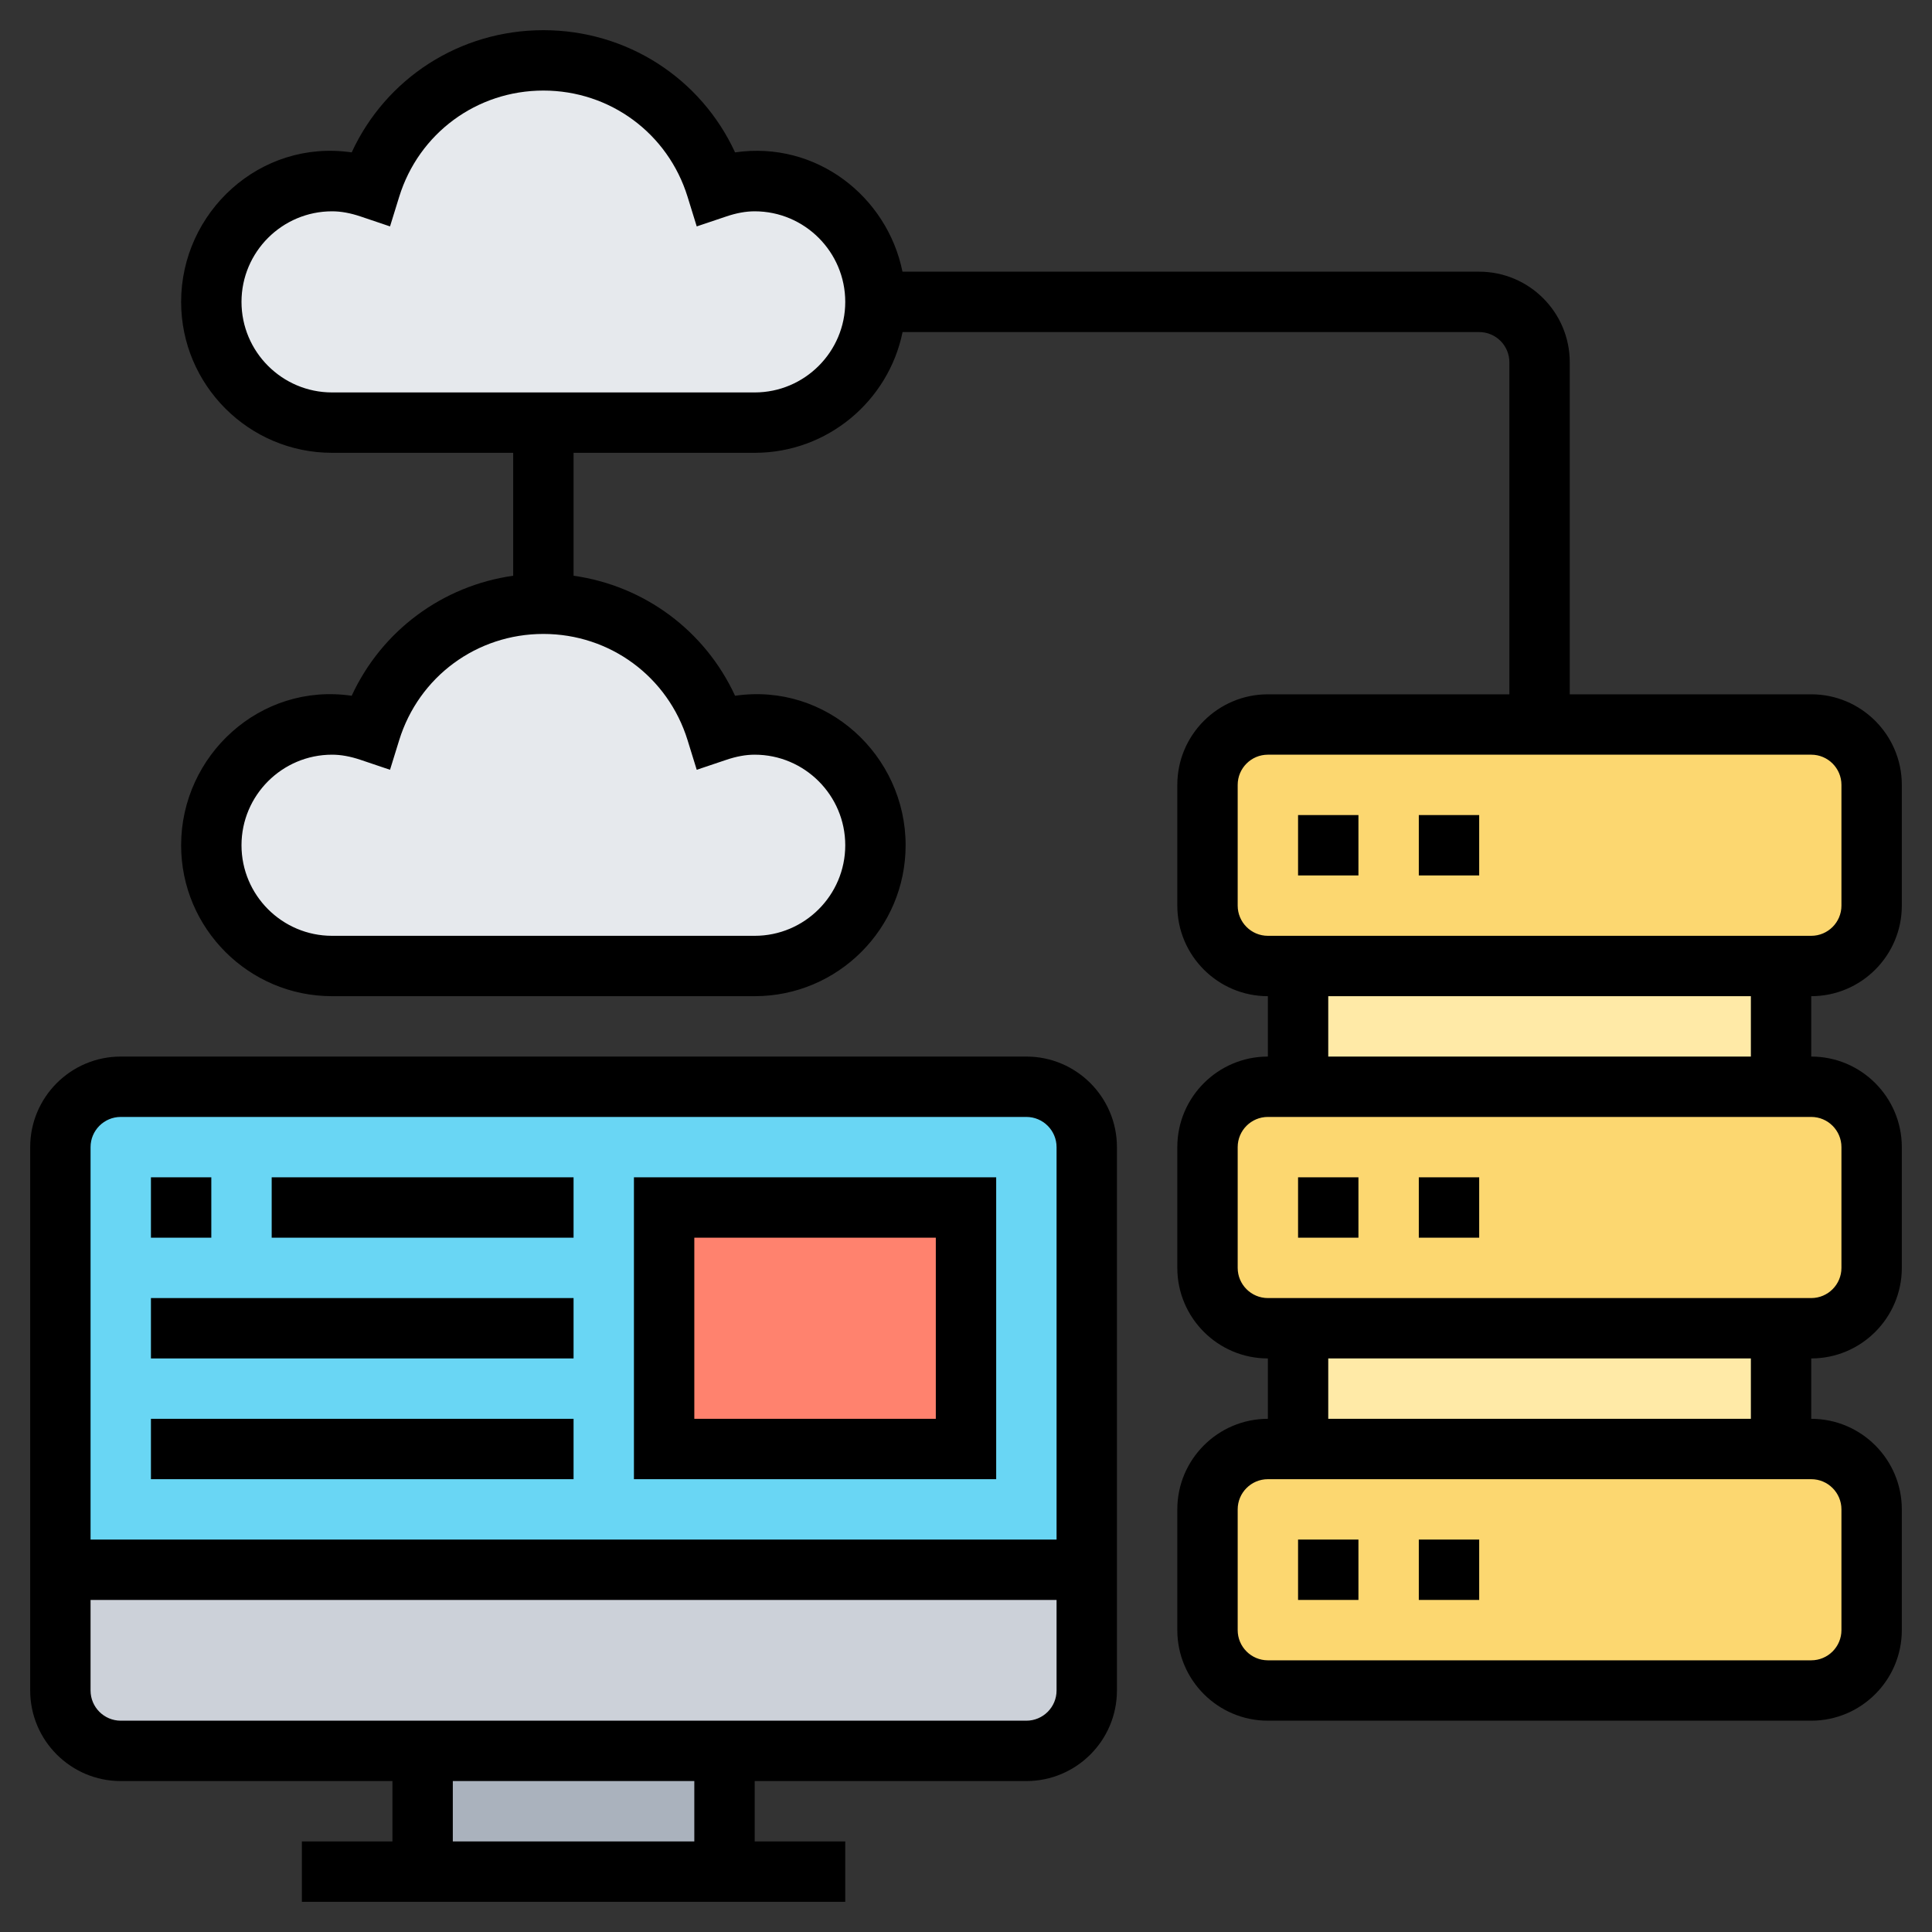
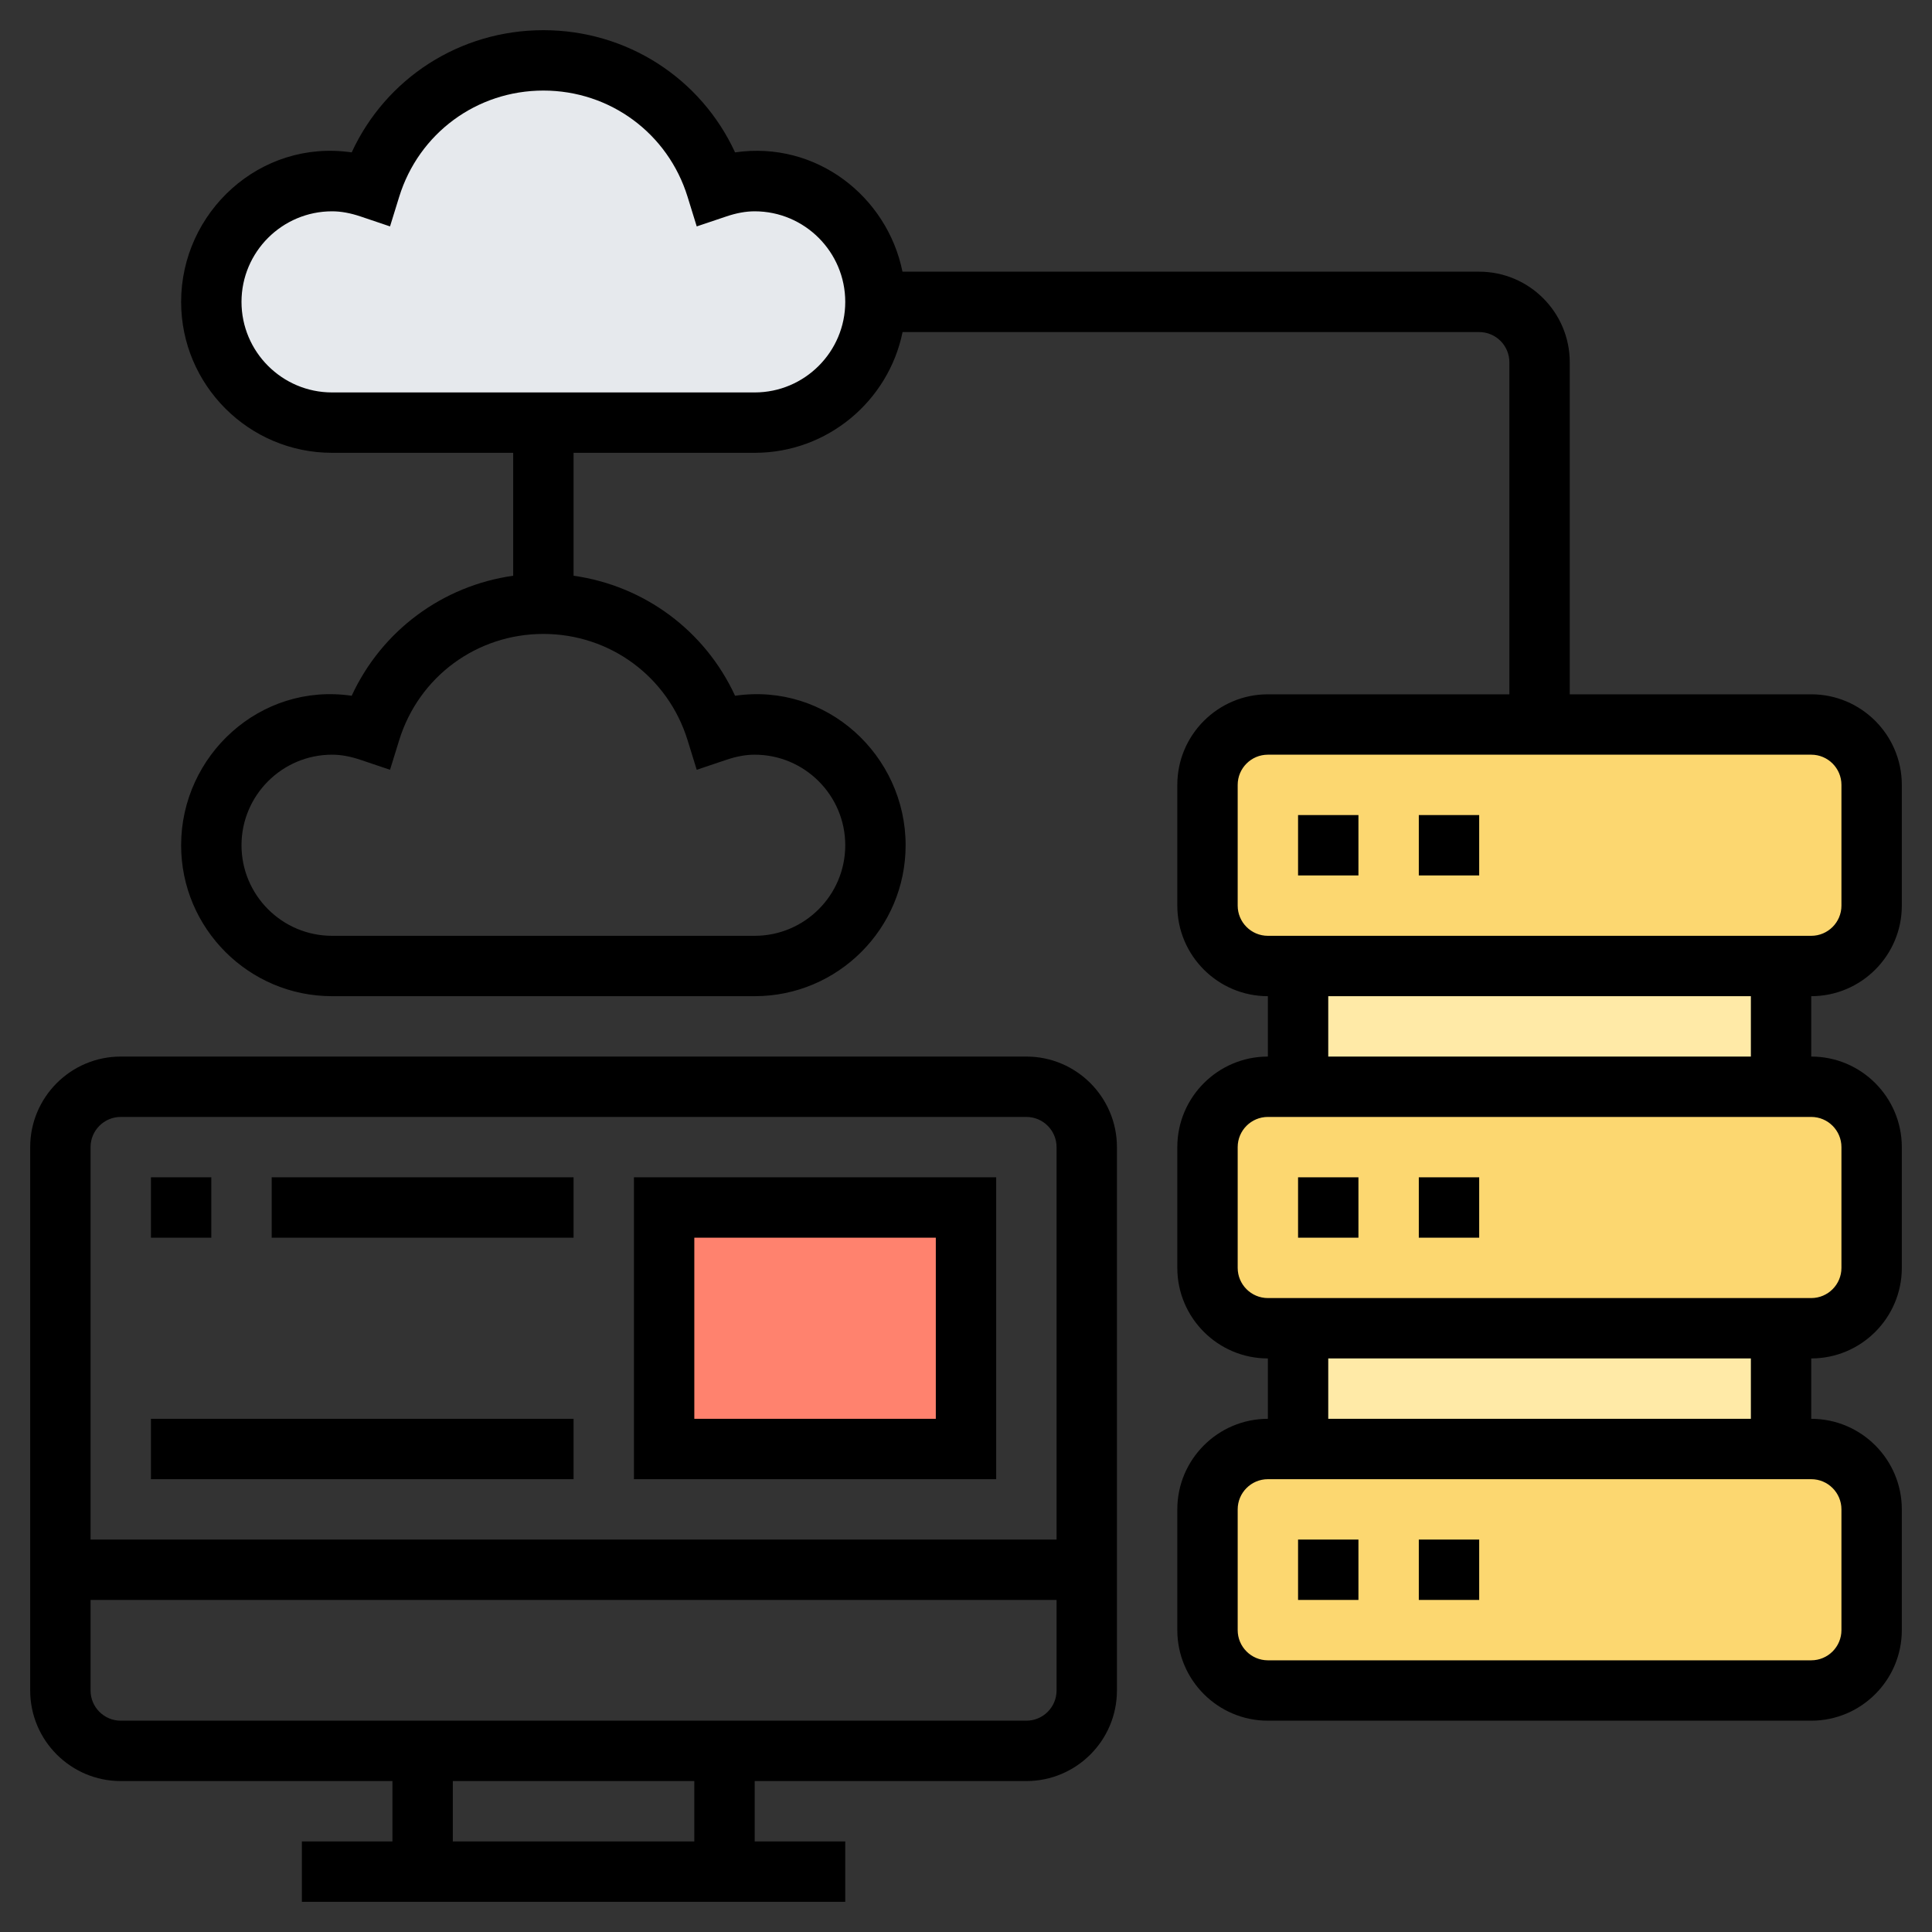
<svg xmlns="http://www.w3.org/2000/svg" id="Layer_5" enable-background="new 0 0 64 64" height="512" viewBox="0 0 64 64" width="512">
  <rect x="0" y="0" width="64" height="64" fill="#333333" stroke="none" />
  <g>
    <g>
      <g>
        <path d="m43 44h16v4h-16z" fill="#ffeaa7" />
      </g>
      <g>
        <path d="m43 32h16v4h-16z" fill="#ffeaa7" />
      </g>
      <g>
        <path d="m43 48h16 1c1.1 0 2 .9 2 2v4c0 1.1-.9 2-2 2h-18c-1.1 0-2-.9-2-2v-4c0-1.1.9-2 2-2z" fill="#fcd770" />
      </g>
      <g>
        <path d="m43 36h16 1c1.1 0 2 .9 2 2v4c0 1.1-.9 2-2 2h-1-16-1c-1.1 0-2-.9-2-2v-4c0-1.1.9-2 2-2z" fill="#fcd770" />
      </g>
      <g>
        <path d="m40 30v-4c0-1.1.9-2 2-2h9 9c1.1 0 2 .9 2 2v4c0 1.1-.9 2-2 2h-1-16-1c-1.1 0-2-.9-2-2z" fill="#fcd770" />
      </g>
      <g>
-         <path d="m14 58h10v4h-10z" fill="#aab2bd" />
-       </g>
+         </g>
      <g>
-         <path d="m36 52v4c0 1.1-.9 2-2 2h-10-10-10c-1.1 0-2-.9-2-2v-4z" fill="#ccd1d9" />
-       </g>
+         </g>
      <g>
-         <path d="m2 52v-14c0-1.1.9-2 2-2h30c1.1 0 2 .9 2 2v14z" fill="#69d6f4" />
-       </g>
+         </g>
      <g>
        <path d="m22 40h10v8h-10z" fill="#ff826e" />
      </g>
      <g>
-         <path d="m25 24c2.21 0 4 1.79 4 4s-1.79 4-4 4h-14c-2.21 0-4-1.79-4-4s1.79-4 4-4c.45 0 .87.09 1.27.22.75-2.44 3.03-4.22 5.73-4.22s4.98 1.78 5.73 4.22c.4-.13.82-.22 1.27-.22z" fill="#e6e9ed" />
-       </g>
+         </g>
      <g>
        <path d="m25 6c2.21 0 4 1.79 4 4s-1.79 4-4 4h-7-7c-2.21 0-4-1.79-4-4s1.79-4 4-4c.45 0 .87.09 1.27.22.75-2.44 3.03-4.22 5.73-4.22s4.98 1.78 5.73 4.22c.4-.13.82-.22 1.27-.22z" fill="#e6e9ed" />
      </g>
    </g>
    <g>
      <path d="m34 35h-30c-1.654 0-3 1.346-3 3v18c0 1.654 1.346 3 3 3h9v2h-3v2h18v-2h-3v-2h9c1.654 0 3-1.346 3-3v-18c0-1.654-1.346-3-3-3zm-30 2h30c.552 0 1 .449 1 1v13h-32v-13c0-.551.448-1 1-1zm19 24h-8v-2h8zm11-4h-30c-.552 0-1-.449-1-1v-3h32v3c0 .551-.448 1-1 1z" />
      <path d="m33 39h-12v10h12zm-2 8h-8v-6h8z" />
      <path d="m5 39h2v2h-2z" />
      <path d="m9 39h10v2h-10z" />
-       <path d="m5 43h14v2h-14z" />
      <path d="m5 47h14v2h-14z" />
      <path d="m43 51h2v2h-2z" />
      <path d="m47 51h2v2h-2z" />
      <path d="m43 39h2v2h-2z" />
      <path d="m47 39h2v2h-2z" />
      <path d="m63 30v-4c0-1.654-1.346-3-3-3h-8v-11c0-1.654-1.346-3-3-3h-19.104c-.506-2.491-2.857-4.345-5.546-3.952-1.133-2.455-3.58-4.048-6.35-4.048s-5.217 1.593-6.35 4.048c-3.038-.444-5.65 1.98-5.65 4.952 0 2.757 2.243 5 5 5h6v4.072c-2.348.333-4.355 1.822-5.35 3.976-3.038-.445-5.65 1.981-5.65 4.952 0 2.757 2.243 5 5 5h14c2.757 0 5-2.243 5-5 0-2.971-2.611-5.397-5.65-4.952-.994-2.154-3.001-3.644-5.35-3.976v-4.072h6c2.414 0 4.434-1.721 4.899-4h19.101c.552 0 1 .449 1 1v11h-8c-1.654 0-3 1.346-3 3v4c0 1.654 1.346 3 3 3v2c-1.654 0-3 1.346-3 3v4c0 1.654 1.346 3 3 3v2c-1.654 0-3 1.346-3 3v4c0 1.654 1.346 3 3 3h18c1.654 0 3-1.346 3-3v-4c0-1.654-1.346-3-3-3v-2c1.654 0 3-1.346 3-3v-4c0-1.654-1.346-3-3-3v-2c1.654 0 3-1.346 3-3zm-40.223-5.48.303.98.972-.327c.344-.117.654-.173.948-.173 1.654 0 3 1.346 3 3s-1.346 3-3 3h-14c-1.654 0-3-1.346-3-3s1.346-3 3-3c.294 0 .604.056.948.172l.972.328.303-.979c.651-2.106 2.571-3.521 4.777-3.521s4.126 1.415 4.777 3.52zm2.223-11.52h-14c-1.654 0-3-1.346-3-3s1.346-3 3-3c.294 0 .604.056.948.172l.972.328.303-.979c.651-2.106 2.571-3.521 4.777-3.521s4.126 1.415 4.777 3.52l.303.98.972-.327c.344-.117.654-.173.948-.173 1.654 0 3 1.346 3 3s-1.346 3-3 3zm16 17v-4c0-.551.448-1 1-1h18c.552 0 1 .449 1 1v4c0 .551-.448 1-1 1h-18c-.552 0-1-.449-1-1zm20 20v4c0 .551-.448 1-1 1h-18c-.552 0-1-.449-1-1v-4c0-.551.448-1 1-1h18c.552 0 1 .449 1 1zm-3-3h-14v-2h14zm3-9v4c0 .551-.448 1-1 1h-18c-.552 0-1-.449-1-1v-4c0-.551.448-1 1-1h18c.552 0 1 .449 1 1zm-3-3h-14v-2h14z" />
      <path d="m43 27h2v2h-2z" />
      <path d="m47 27h2v2h-2z" />
    </g>
  </g>
</svg>